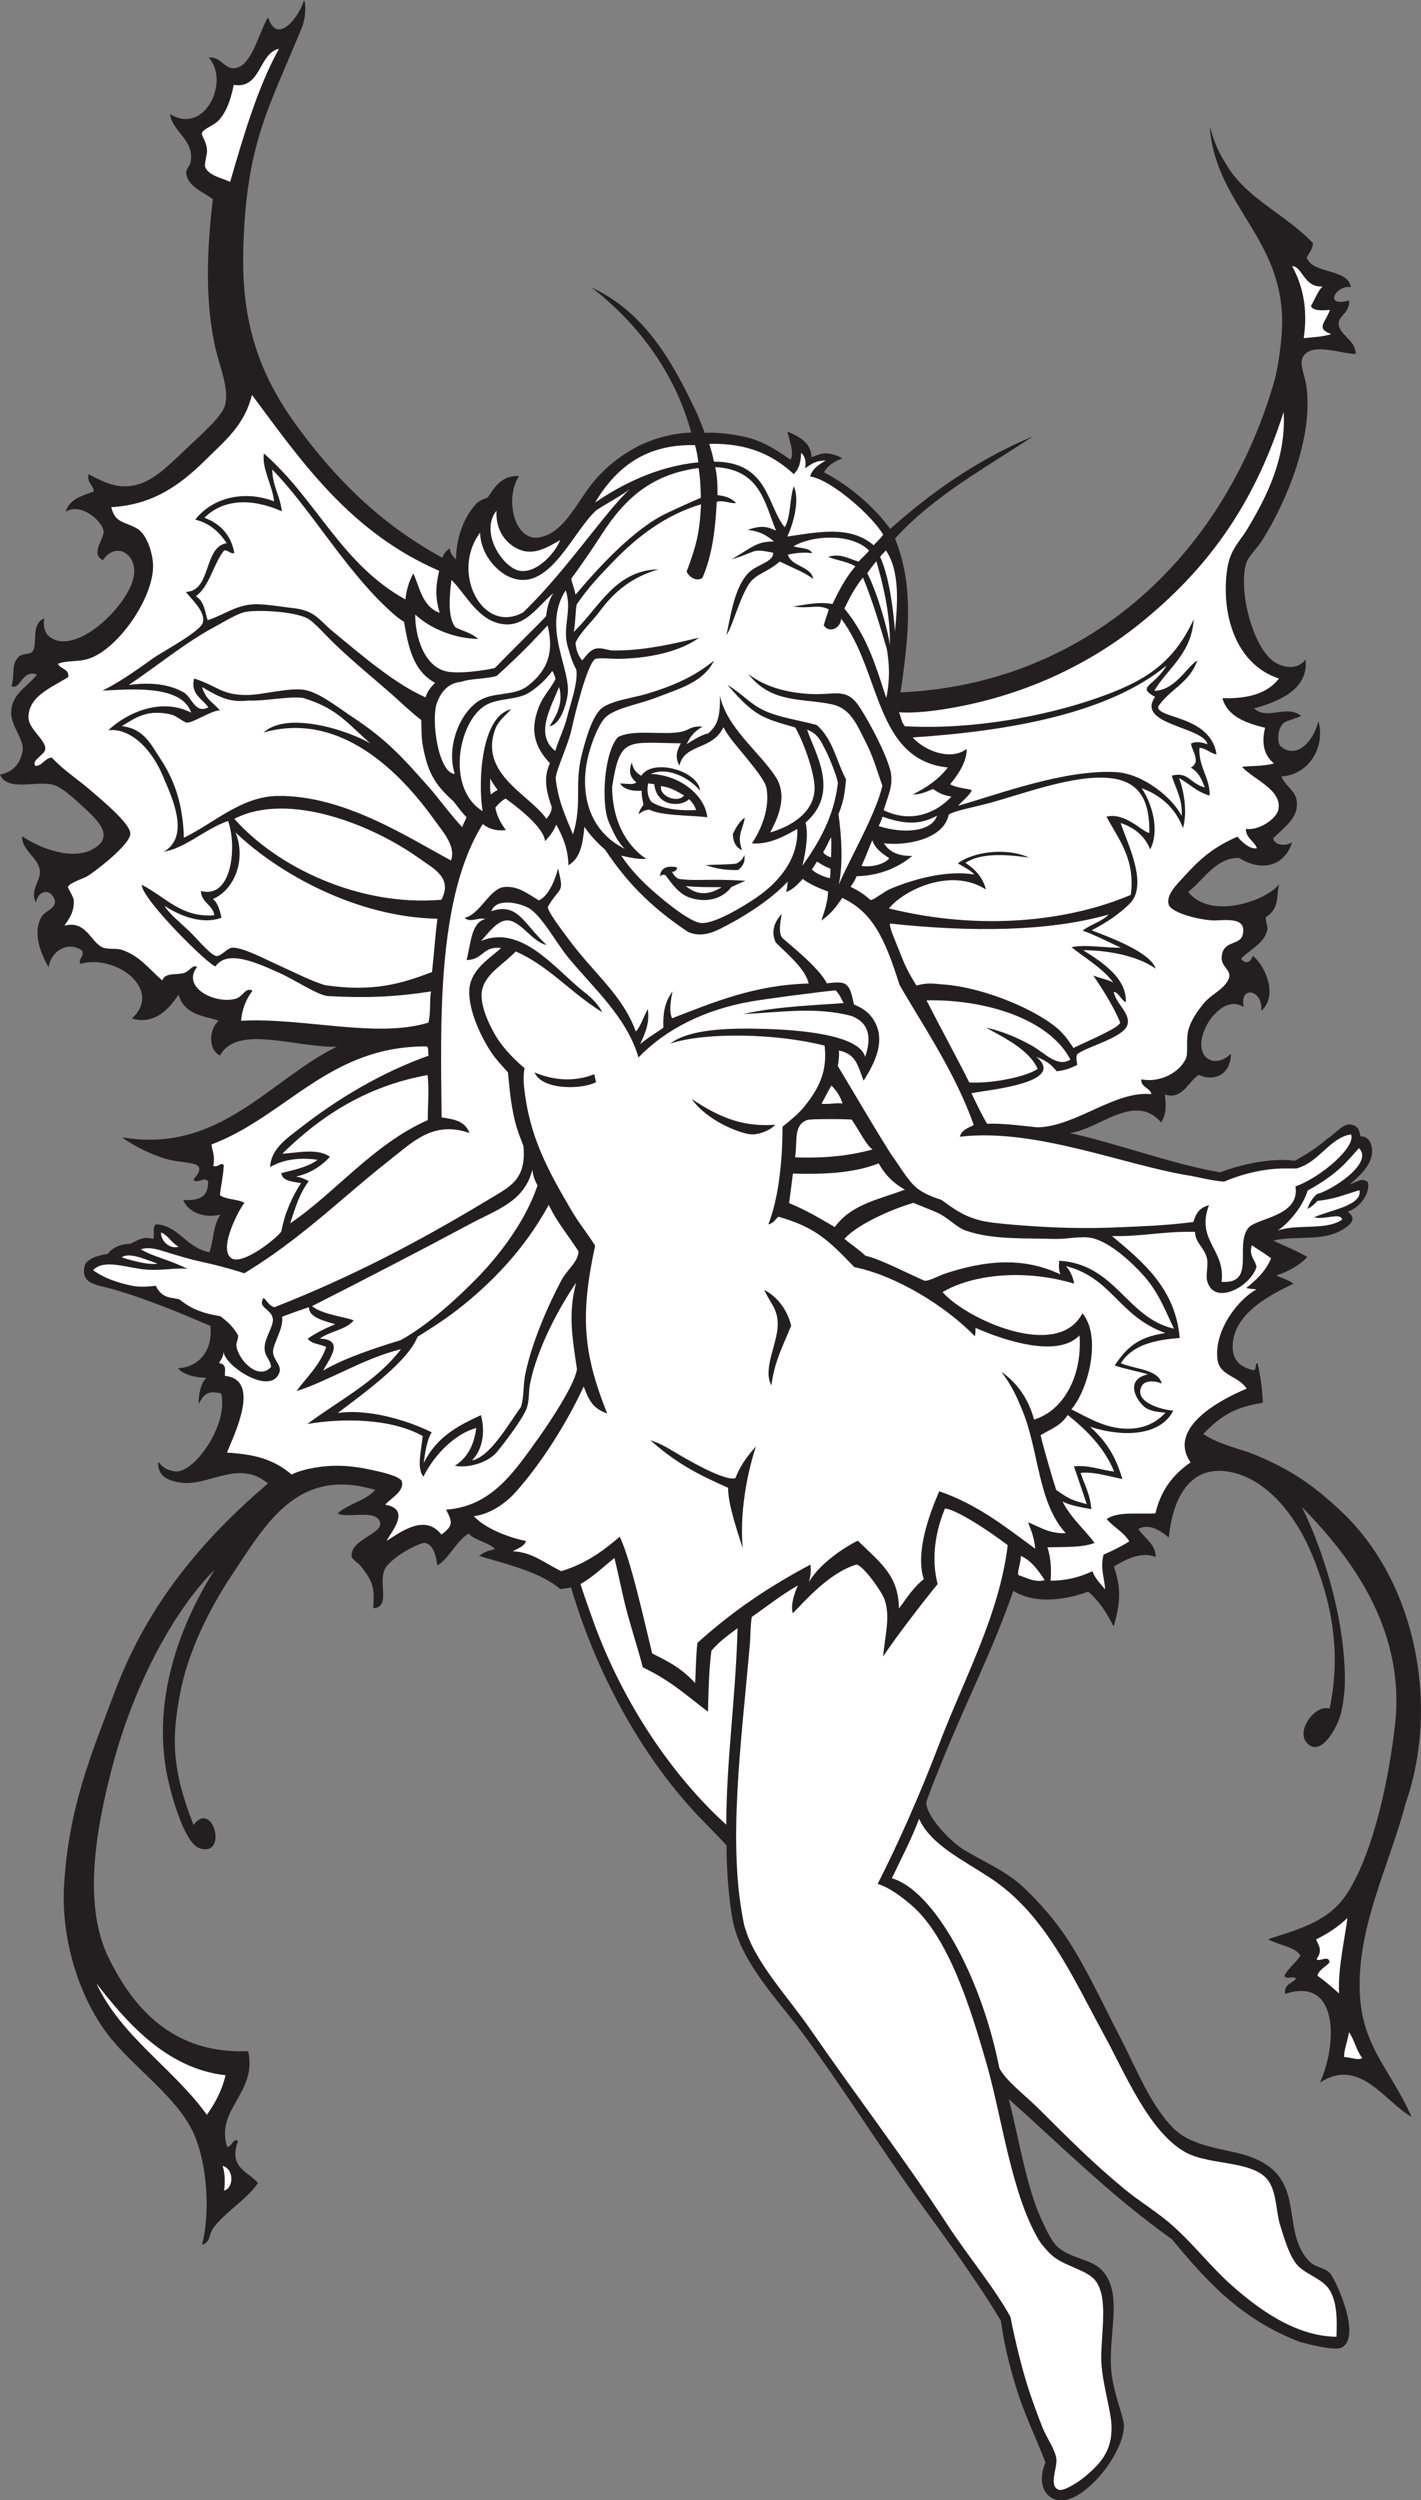
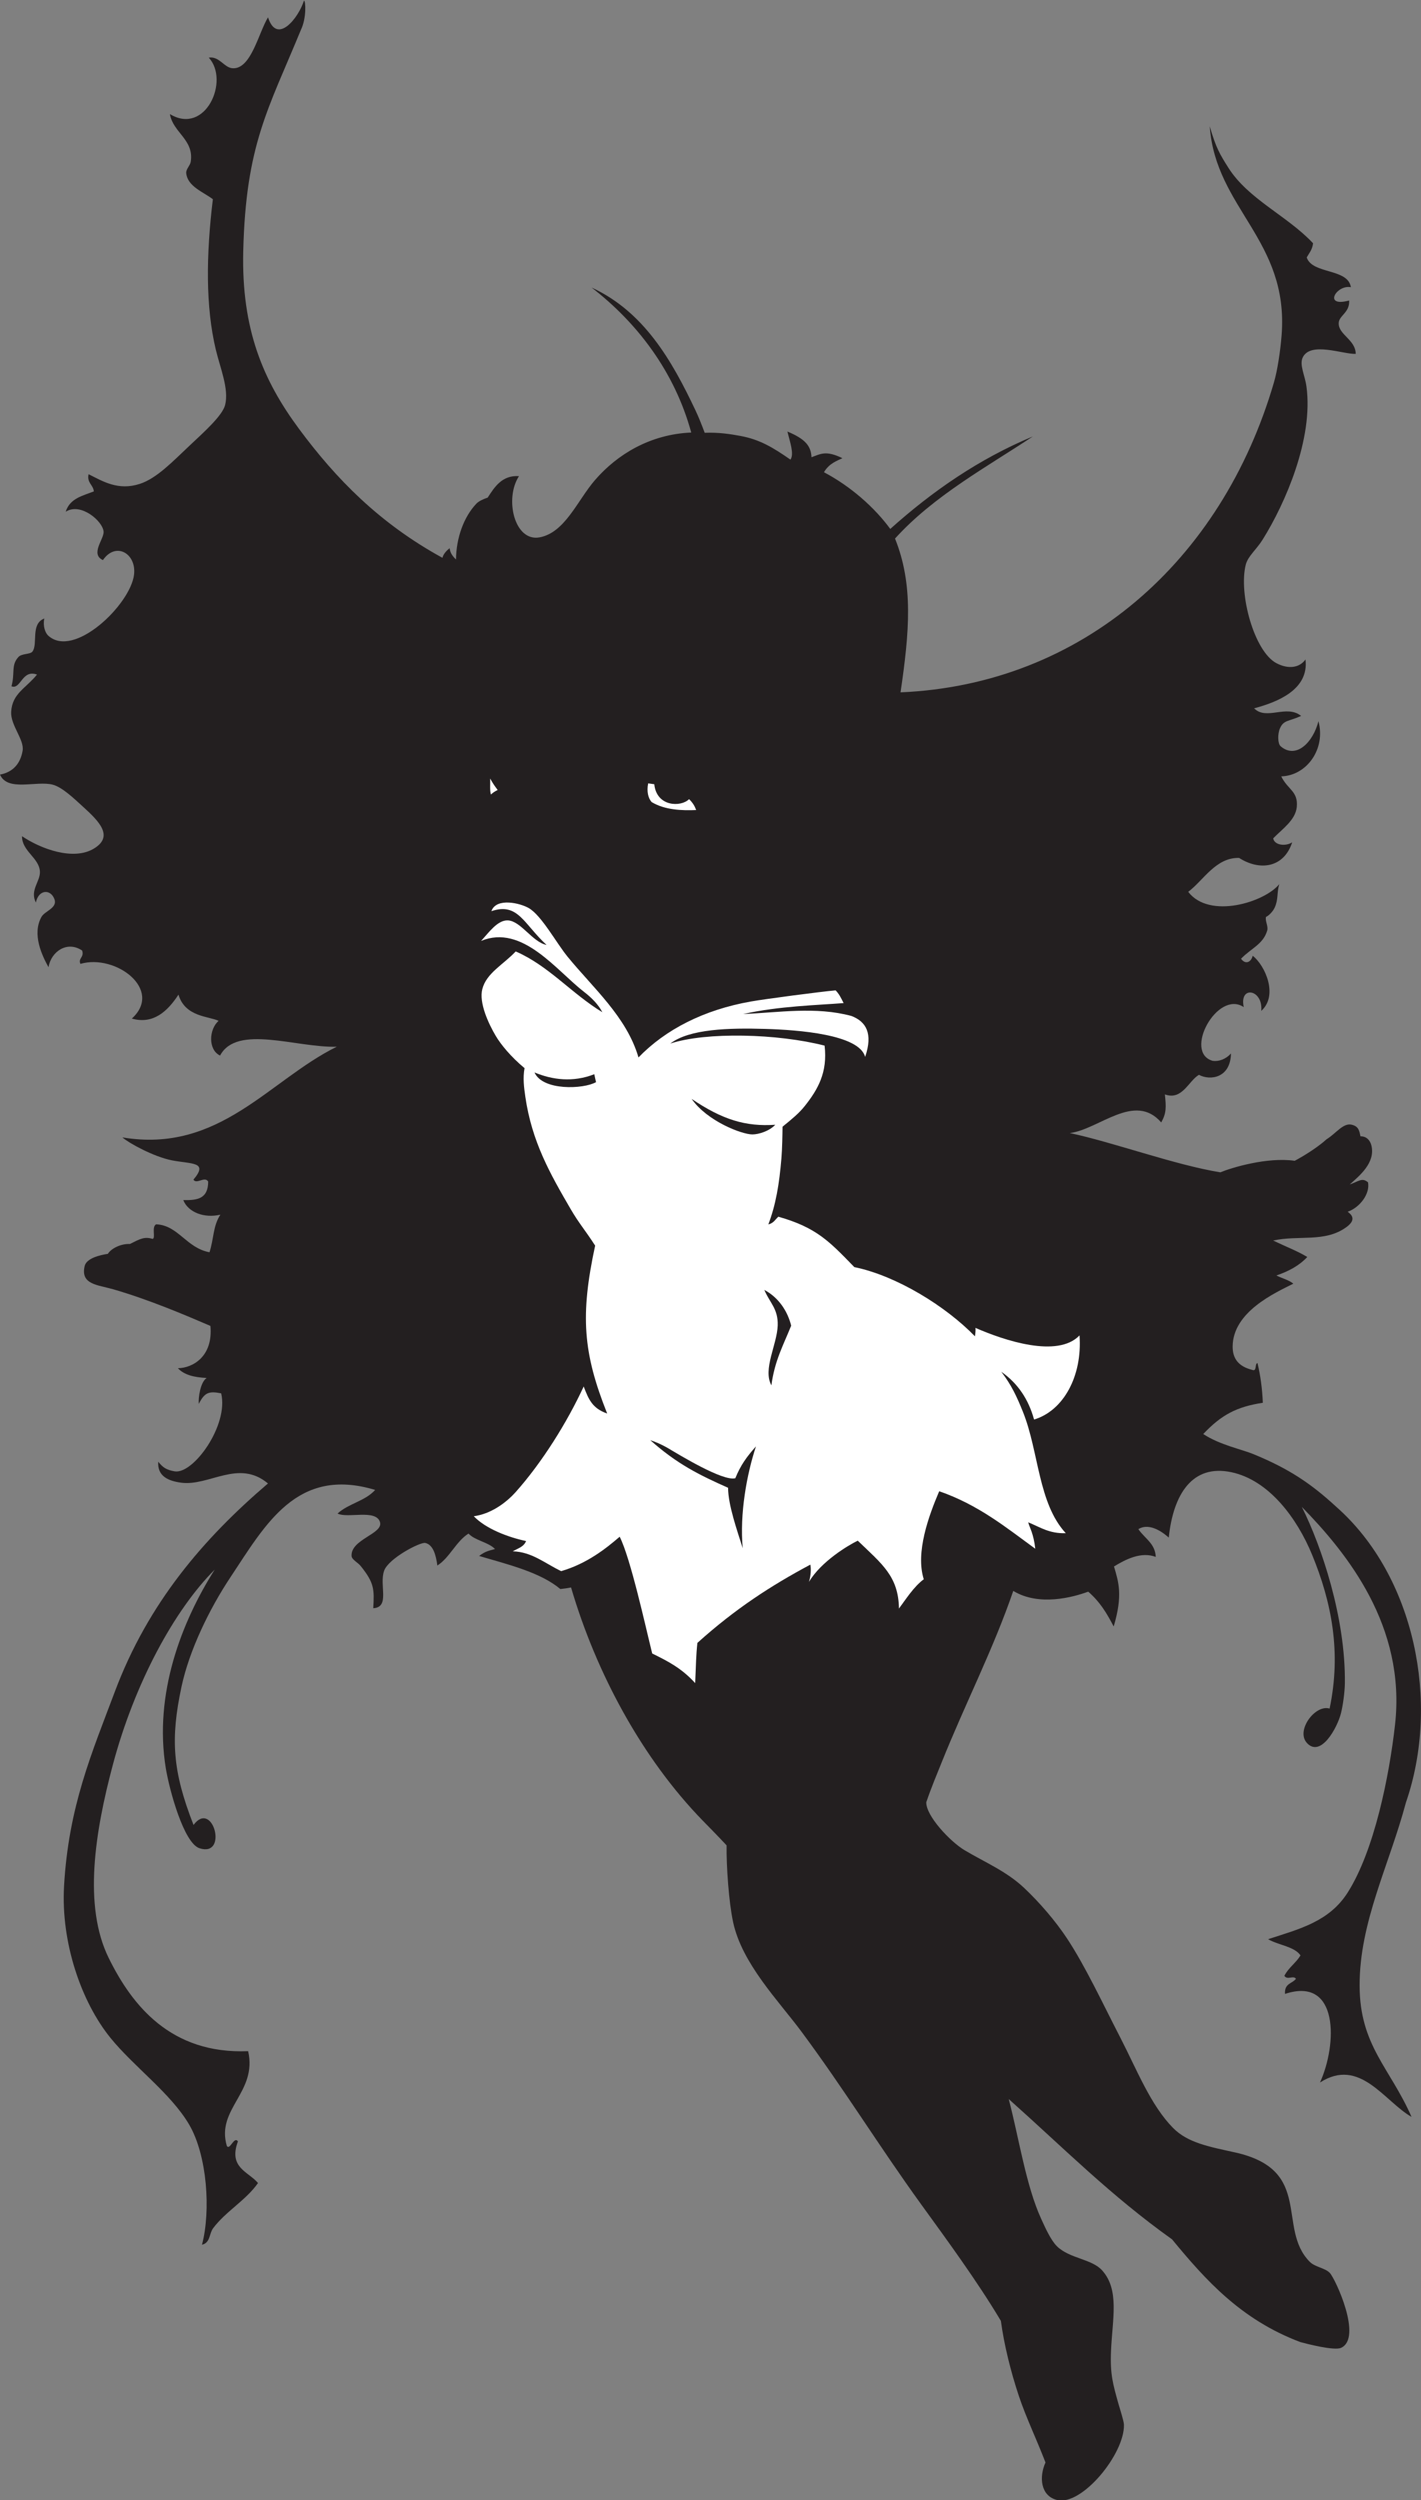
<svg xmlns="http://www.w3.org/2000/svg" viewBox="0 0 554.413 975.333" height="975.333" width="554.413" xml:space="preserve" id="svg2" version="1.1">
  <rect x="0" y="0" width="554.413" height="975.333" fill="#808080" stroke="none" />
  <defs id="defs6" />
  <g transform="matrix(1.333,0,0,-1.333,0,975.333)" id="g10">
    <g transform="scale(0.1)" id="g12">
      <path id="path14" style="fill:#231f20;fill-opacity:1;fill-rule:evenodd;stroke:none" d="m 889.707,7315.05 c 5.113,0.05 7.719,-51.34 -8.922,-85.52 -95.441,-232.24 -161.32,-335.75 -168.82,-647.89 -5.485,-228.28 58,-377.87 163.015,-519.69 108.149,-146.06 235.35,-276.57 419.93,-377.63 3.56,12.58 12.41,20.91 21.05,28.2 1.31,-6.77 1.99,-17.41 18.79,-33.2 0.45,62.93 22.68,124.71 59.65,163.54 6.9,7.26 20.24,13.39 33.04,17.66 19.27,29.37 41.33,66.37 91.61,62.76 -43,-65.51 -13.6,-192.67 60.15,-179.12 74.73,13.73 111.02,108.45 162.37,167.75 65.28,75.41 161.44,133.83 281.6,139.07 -48.78,178.8 -158.74,321.77 -291.78,424.43 152.92,-70.65 234.34,-211.71 304.52,-360.21 9.02,-19.08 16.9,-39.01 26.7,-64.96 41.57,1.59 75.05,-3.85 104.21,-9.17 56.95,-10.36 96.42,-34.43 146.75,-69.44 11.57,16.47 -1.66,51.98 -8.92,82.27 53.08,-22.14 68.98,-42.67 70.55,-75.31 27.48,10.04 42.1,20.69 90.58,-2.74 -14.8,-7.32 -38.9,-14.75 -54.1,-41.13 76.99,-40.49 147.4,-102.1 194.08,-165.93 123.38,110.66 259.47,204.82 417.31,270.74 -130.36,-86.82 -289.34,-172.78 -403.4,-298.9 54.06,-134.39 42.19,-273.05 16.13,-450.1 530.06,22.85 940.16,382.68 1093.05,907.57 9.8,33.69 18.47,88.92 22.3,137.64 21.8,278.84 -193.32,370.44 -210.35,611.51 18.07,-63.05 30.08,-82.66 54.49,-121.28 58.48,-92.58 172.85,-140.82 247.95,-221.11 -2.17,-19.07 -11.56,-28.75 -18.57,-41.5 16.35,-49.6 120.94,-31.28 129.22,-87.08 -42.29,8.25 -82.62,-60.14 -5.06,-38.88 2.19,-35.81 -29.98,-43.83 -30.59,-66.29 -0.9,-33.96 49.69,-48.54 49.81,-89.92 -37.35,-1.56 -132.35,36.91 -155.1,-10.58 -10.31,-21.52 6.39,-51.63 10.92,-84.87 20.9,-152.83 -62.41,-343.34 -128.64,-448.83 -18.18,-28.95 -42.79,-48.07 -48.98,-72.69 -21.56,-85.72 25,-254.38 89.86,-288.38 35.08,-18.38 67.64,-13.48 84.89,10.92 10.78,-87.99 -81.78,-124.85 -150.36,-142.96 36.49,-36.55 94.3,12.43 137.64,-22.28 -36.46,-16.54 -50.88,-11.49 -61.76,-35.89 -7.38,-16.54 -7.03,-45.3 1.9,-52.96 45.19,-38.71 95.1,11.72 110.56,73.46 22.04,-81.21 -34.18,-159.33 -108.84,-161.52 18.67,-38.88 49.74,-43.07 45.47,-89.36 -3.58,-38.93 -43.7,-65.54 -69.05,-92.04 3.4,-20.14 36.04,-24.19 55.57,-11.62 -24.69,-75.48 -95.59,-83.88 -155.25,-45.69 -68.17,2.02 -104.34,-65.64 -149.07,-99.2 62.31,-81.2 224.36,-29.94 266.45,22.45 -7.46,-25.25 -2.15,-43.75 -13.3,-68.54 -4.4,-9.73 -15,-22.16 -25.53,-27.43 -3.03,-11.84 7.36,-27.36 3.57,-40 -12.07,-40.37 -47.55,-51.97 -76.58,-82.27 13.54,-18.86 30.12,-9.1 34.08,8.75 36.16,-27.83 75.84,-115.82 25.14,-161.39 5.74,63.78 -65.29,75.24 -51.27,11.06 -77.09,51.51 -177.87,-133.19 -90.72,-157.28 17.97,-2.42 38.55,4.95 53.3,21.6 -1.21,-71.8 -60.7,-80.27 -93.75,-62.47 -30.45,-17.82 -49.04,-75.91 -99.69,-57.31 3.87,-37.05 4.79,-54.41 -10.66,-82.06 -77.89,89.71 -182.29,-20.65 -267.58,-31.09 126.48,-26.69 307.3,-93.33 440.61,-114.93 31.42,13.11 136.79,45.46 217.65,33.75 35.04,18.66 72.31,43.79 93.26,63.06 27.23,16.48 48.13,48.21 72.99,42.67 21.8,-4.86 22.74,-18.93 26.29,-34.17 17.97,0.48 28.26,-12.33 31.74,-26.08 13.07,-51.53 -35.86,-90.16 -63.22,-114.76 25.7,8.78 36.01,21.29 53.51,6.22 6.31,-33.71 -23.79,-73.46 -59.61,-86.12 20.04,-14.06 18.89,-28.79 -4.67,-45.66 -62.69,-44.94 -138.57,-22.01 -213.37,-38.54 40.84,-19.58 69.64,-29.97 99.92,-48.13 -24.14,-25.89 -55.57,-42.28 -90.49,-54.12 17.23,-8.83 36.83,-13.1 49.57,-24.02 -53.63,-26.94 -176.45,-82.05 -177.56,-183.33 -0.37,-35.06 16.23,-58.63 56.91,-68.89 15.14,-6.17 6.82,18.07 15.79,19.91 8.57,-36.13 14,-74.71 15.62,-116.23 -77.03,-11.79 -121.41,-35.48 -174.41,-91.51 49.06,-32.09 111.03,-44.18 146.11,-58.53 104.88,-42.92 169.53,-86.53 243.42,-154.63 229.16,-202.1 304.94,-572.17 203.69,-865.37 -48.87,-183.54 -135.92,-349.08 -135.55,-535.77 0.35,-175.56 89.1,-240.68 152.05,-384.31 -79.72,45.44 -151.19,175.66 -267.98,100.72 50.64,111.26 56.09,311.75 -102.45,259.28 -2.09,31.33 21.14,29.79 32.09,44.14 -7.09,11.37 -25.19,-4.76 -33.98,8.81 12.44,24.24 33.57,37.16 47.3,59.74 -17.89,26.38 -65.39,29.97 -94.86,47.47 91.27,29.75 178.69,51.1 232.99,136.6 78.16,123.03 121.78,341.4 138.57,491.46 32.27,288.13 -140.66,501.9 -272.89,637.19 57.7,-115 128.58,-325.03 126.02,-517.08 -0.35,-25.58 -5.94,-65.24 -11.25,-86.38 -10.96,-43.72 -59.16,-130.56 -99.3,-88.11 -34.51,36.51 23.93,114.27 65.86,101.24 34.79,165.09 5.8,311.69 -51.23,450.26 -43.38,105.38 -125.21,218.11 -236.5,241.57 -114.32,24.12 -169.93,-64.9 -183.01,-191.41 -9.98,8.82 -53.07,46.59 -89.02,24.75 17.75,-26.5 49.66,-42.09 50.91,-81.28 -42.22,15.99 -87.11,-6.47 -122.22,-28.02 13.51,-45.54 26.29,-84.08 -0.86,-175.58 -20.69,39.19 -39.18,71.02 -74.59,101.94 -44.51,-16.51 -144.28,-43.62 -219.32,2.16 -59.57,-173.3 -140.33,-328.8 -210.49,-504.06 -11.09,-27.68 -28.24,-68.15 -44.14,-114.3 -1.37,-39.61 69.81,-115.3 112.01,-140.48 60.04,-35.81 122.46,-61.44 174.5,-110.53 45.21,-42.65 91.73,-96.69 125.68,-148.11 53.36,-80.84 104.22,-190.04 155.59,-289.61 48.55,-94.14 88.76,-197.98 154.45,-264.57 43.26,-43.88 105.51,-54.92 183.87,-72.23 227.63,-51.783 119.04,-221.009 216.13,-319.447 15.6,-15.82 44.71,-17.968 58.71,-32.519 16.33,-16.981 96.93,-190.633 32.95,-219.5 -19.53,-8.801 -97.89,11.094 -119.3,16.972 -173.57,65.547 -277.07,181.473 -375.25,300.625 -180.8,128.914 -314.98,265.279 -478.03,410.599 29.98,-114.41 50.43,-253.298 94.96,-350.544 11.13,-24.312 28.22,-62.937 46.6,-80.73 36.88,-35.711 101.14,-36.453 131.47,-69.793 51.74,-56.899 30.51,-141.262 26.38,-236.211 -3.02,-69.438 6.1,-98.321 21.65,-154.36 3.59,-12.886 15.85,-50.007 16.17,-61.375 2.36,-85.5 -122.99,-238.125 -195.57,-220.527 -49.14,11.914 -53.01,68.164 -34.02,109.836 -28.26,73.23 -56.74,131.16 -77.93,194.59 -24.16,72.398 -43.52,151.387 -52.66,219.859 -68.51,115.219 -161.13,241.313 -232.5,339.887 -122.95,169.808 -226.27,338.428 -351.33,506.858 -67.18,90.47 -173.82,198.71 -199.92,320.26 -12.69,59.21 -19.9,164.13 -19.06,224.71 -30.57,32.69 -46.08,48.09 -69.68,72.3 -176.87,181.5 -312.05,431.67 -385.57,682.61 -13.13,-2.77 -18.02,-3.09 -31.36,-4.72 -58.06,48.6 -150.01,71.09 -237.75,96.81 18.95,14.4 29.6,15.39 46.55,20.29 -19.22,20.19 -58.74,24.74 -77.57,45.23 -36.68,-23.03 -54.74,-70.25 -91.22,-93.55 -3.89,28.95 -11.48,60.78 -35.32,66.08 -14.74,3.29 -107.19,-44.92 -120.33,-80.97 -15.43,-42.29 18.28,-106.95 -31.89,-110.05 3.08,55.48 3.14,73.72 -36.66,123.35 -8.91,11.11 -26.32,18.66 -26.86,29.84 -2.37,49.03 93.71,64.47 83.14,99 -11.83,38.66 -95.12,9.77 -124.126,24.92 31.826,29.34 80.876,36.32 110.016,69.15 -229.219,69 -320.711,-100.69 -424.277,-256.67 -60.809,-91.57 -119.688,-212.24 -142.583,-319.64 -32.468,-152.28 -26.546,-246.33 35.27,-404.27 56.559,75.95 102.656,-95.64 17.488,-68.15 -46.05,14.86 -88.3,170.99 -98.644,234.13 -35.676,217.71 46.242,428.56 143.211,581.39 -117.926,-117.87 -234.45,-331.67 -298.344,-571.7 -52.07,-195.61 -87.113,-412.42 -11.984,-565.01 68.277,-138.67 181.691,-281.88 408.136,-272.69 27.52,-120.93 -94.511,-168.51 -62.418,-277.36 9.02,-14.13 21.133,29.66 32.477,13.34 -28.352,-77.531 30.316,-88.078 58.82,-121.84 C 719.977,877.227 660.715,844.855 623.852,795.574 611.824,779.504 616,752.98 591.199,747.117 617.34,846.094 606.66,1008.36 553.512,1099 c -53.782,91.68 -161.828,169.08 -230.504,253.96 -84.918,104.99 -144.942,278.09 -135.551,443.66 13.234,233.42 81.438,389.97 148.68,569.2 97.301,259.34 259.332,447.98 448.172,609.32 -85.996,72.24 -172.512,-8.88 -254.442,2.33 -35.664,4.89 -69.941,18.06 -66.679,61.38 13.917,-17.74 24.48,-24.05 47.746,-28.17 54.718,-9.67 159.015,135.08 136.379,228.23 -35.223,7.04 -48.372,3.22 -65.516,-31.02 -1.676,18.8 4.547,63.51 23.066,76.06 -38.785,1.73 -66.863,9.83 -84.136,28.5 43.785,0.68 103.343,34.59 95.156,123.79 -71.738,30.9 -180.055,77.12 -284.707,107.3 -45.086,13 -96.164,13.55 -83.403,67.94 5.278,22.47 43.461,32.09 67.915,35.7 9.261,15.23 37.265,30.02 64.523,28.86 31.055,15.55 42.254,22 66.762,14.94 9.132,3.16 -4.024,34.9 9.937,42.63 64.75,-2.57 88.117,-69.04 156.258,-81.8 12.816,39.37 10.02,76.98 31.875,110.05 -46.852,-11.2 -94.398,6.65 -108.637,42.67 41.532,-0.95 72.774,3.91 72.926,54.2 -10.078,16.84 -33.879,-9.27 -43.184,5.62 44.961,53.08 -5.136,45.16 -62.929,56.49 -54.274,10.64 -127.809,51.56 -144.989,67.16 284.286,-47.61 429.442,167.77 627.438,265.38 -117.746,-3.56 -292.211,66.56 -341.551,-25.86 -35.418,16.71 -32.812,76.62 -4.355,101.59 -27.434,13.68 -97.805,10.59 -117.395,76.75 -31.867,-48.9 -73.887,-87.88 -136.484,-70.09 92.765,84.35 -47,189.99 -150.469,160.11 -7.664,16.48 11.777,18.85 5.055,38.88 -42.692,29.4 -90.574,-1.54 -98.559,-48.68 -17.851,32.63 -49.433,95.96 -20.34,147.59 9.676,17.15 47.844,25.67 37.535,52.21 -11.57,29.78 -46.429,27.59 -54.078,-10.53 -18.461,35.86 13.239,61.72 11.793,90.7 -1.996,40.11 -52.816,59.5 -52.425,103.44 55.441,-37.45 150.629,-72.45 210.512,-36.15 58.949,35.73 15.348,79.62 -32.347,122.79 -23.438,21.21 -59.809,56.86 -88.278,64.18 C 106,5032.71 22.336,4998.98 0,5049.79 c 40.305,7.59 60.227,34.7 66.176,69.82 5.519,32.54 -35.793,74.35 -33.465,114.15 3.125,53.58 42.777,68.33 75.629,108.75 -44.27,16.36 -47.321,-45.23 -74.723,-34.2 10.77,39.58 -1.816,60.61 19.867,85.25 9.973,11.32 35.094,7.48 41.684,16.54 16.309,22.45 -6.301,81.05 34.516,96.53 -4.629,-21.59 2.644,-41.92 11.093,-49.75 75.067,-69.66 241.161,90.5 251.551,178.1 7.367,62.11 -53.515,97.31 -91.09,42.59 -38.011,17.56 3.629,61.87 2.039,83.19 -2.297,30.69 -66.832,86.47 -110.996,58.35 12.387,39.44 49.66,46.55 82.41,59.56 -1.804,19.34 -21.054,25.25 -15.421,50.31 41.371,-20.66 86.468,-49.05 150.043,-28.29 49.527,16.17 95.742,65.01 146.417,112.72 39.762,37.45 95.493,86.84 103.235,118.34 11.562,47.05 -14.449,107.88 -27.293,161.66 -30.164,126.28 -28.434,277.13 -8.621,440.32 -27.481,21.01 -74.098,37.28 -77.953,76.03 -1.227,12.24 11.289,21.94 13.129,33.42 10.425,65 -51.914,85.37 -60.891,139.69 104.488,-63.19 175.461,98.54 113.723,165.28 31.441,4.82 44.843,-30.14 70.617,-31.14 53.492,-2.07 74.676,102.63 102.844,149.13 26.07,-82.16 89.441,-1.71 105.187,48.91 v 0" />
-       <path id="path16" style="fill:#ffffff;fill-opacity:1;fill-rule:evenodd;stroke:none" d="m 1934.89,5016.23 c 29.4,-3.79 49.63,-17.57 67.21,-27.36 -17.6,-23.72 -73.28,-2.88 -67.21,27.36 v 0" />
      <path id="path18" style="fill:#ffffff;fill-opacity:1;fill-rule:evenodd;stroke:none" d="m 1897.18,5024.16 c 4.32,-0.57 13.54,-2.02 17.86,-2.58 6.74,-66.47 78.32,-67.36 101.78,-43.64 10.62,-10.34 16.2,-19.42 20.78,-31.87 -41.39,-1.77 -91.47,0.02 -129.89,23.08 -10.39,10.48 -15.49,31.76 -10.53,55.01 v 0" />
      <path id="path20" style="fill:#ffffff;fill-opacity:1;fill-rule:evenodd;stroke:none" d="m 1434.7,5038.27 c 8.74,-15.85 12.49,-20.76 21.98,-33.61 -7.54,-3.34 -12.93,-6.99 -19.81,-13.14 -3.71,11.39 -1.53,32.98 -2.17,46.75 v 0" />
-       <path id="path22" style="fill:#ffffff;fill-opacity:1;fill-rule:evenodd;stroke:none" d="m 2111.93,4720.12 c -39.95,-24.78 -73.08,-22.66 -104.55,3.46 40.14,-4.01 61,-2.78 104.55,-3.46 v 0" />
+       <path id="path22" style="fill:#ffffff;fill-opacity:1;fill-rule:evenodd;stroke:none" d="m 2111.93,4720.12 v 0" />
      <path id="path24" style="fill:#ffffff;fill-opacity:1;fill-rule:evenodd;stroke:none" d="m 1868.78,4221.99 c 78.66,81.39 190.38,139.23 328.74,163.69 43.3,7.65 201.44,28.39 248.22,32.66 10.37,-10.66 14.79,-20.18 23.48,-37.26 -76.31,-6.12 -189.14,-8.65 -294.04,-32.04 102.96,4.15 211.73,22.64 316.6,-5.56 42.95,-16.33 64.06,-50.91 40.41,-119.91 -17.17,65.72 -195.12,79.06 -292.4,81.94 -105.65,3.13 -221.77,0.2 -277.89,-42.92 104.63,34.59 314.25,29.26 451.6,-6.02 9.29,-78.55 -19.89,-128.77 -58.15,-176.91 -16.4,-20.63 -35.62,-36.52 -64.94,-60.37 -0.29,-23.37 -0.84,-63.09 -3.34,-93.25 -6.19,-74.58 -16.31,-135.2 -38.24,-192.67 15.1,3.21 21.07,15.13 29.3,22.54 112.61,-31.99 149.94,-73.09 222.38,-147.5 123.2,-25.27 267.3,-114.09 353.1,-202.63 1.51,9.94 2.17,18.76 1.47,24.75 83.49,-36.57 240.27,-89.34 304.59,-22.03 8.55,-118.19 -46.47,-220.3 -133.05,-246.23 -16.15,58.82 -47.4,106.02 -95.99,139.86 29.51,-38.48 45.33,-72.25 63.69,-118.09 46.4,-115.81 44.06,-266.74 125.19,-354.47 -49.39,-1.31 -74.74,17.67 -110.04,31.88 4.12,-16.2 15.71,-32.05 20.69,-77.35 -85.63,62.35 -166.29,128.49 -281.18,168.32 -30.58,-71.74 -69.94,-178.81 -45.21,-257.64 -29.71,-22.16 -52.48,-58.75 -72.64,-85.72 -1.29,94.89 -50.37,130.95 -120.56,198.69 -27.33,-13.28 -106.86,-60.37 -142.86,-120.68 5.94,18.82 6.43,38.85 4.11,50.56 -115.2,-61.61 -219.26,-128.81 -330.57,-229 -4.11,-37.49 -4.16,-65.26 -6.52,-117.74 -41.22,45.2 -82.18,65 -125.76,86.63 -18.83,75.36 -63.18,278.7 -95.22,341.79 -38.49,-33.26 -95.32,-78.8 -171.22,-100.72 -47.58,22.68 -85.6,56.47 -141.79,57.96 14.2,8.49 31.99,12.32 39.05,30.06 -52.82,11.22 -117.98,35.95 -153.07,72.62 47.78,6.41 92.19,36.54 123.53,71.78 74.64,83.88 148.41,200.16 198.17,308.01 14.29,-37.7 25.18,-64.04 68.75,-79.2 -71.03,178.02 -79.13,287.86 -35.22,491.45 -29.4,45.65 -47.04,64.57 -71.48,106.56 -60.6,104.12 -113.83,197.68 -132.88,329.12 -3.82,26.35 -7.71,54.87 -2.28,83.74 -39.48,32.59 -69.39,69.11 -84.35,94.42 -21.46,36.32 -49.5,96.94 -39.3,136.87 12.02,47.1 61.25,71.44 97.78,110.26 96.04,-41.56 163.25,-123.06 253.57,-177.9 -11.53,22.38 -31.15,42.3 -53.73,59.68 -80.51,61.98 -180.53,199.09 -301.24,148.98 22.22,23.95 48,61.23 78.09,60.12 38.36,-1.43 71.95,-63.42 113.63,-71.87 -66.79,61.29 -83.54,125.36 -161.56,98.81 14.51,40.9 85.03,23.41 109.69,8.94 37.44,-21.95 80.06,-101.36 113.29,-142.1 74.46,-91.3 173.06,-176.15 207.6,-294.91 z m -304.37,-43.86 c 23.73,-54.06 143.02,-49.3 180.14,-28.44 -0.92,4.06 -4.5,19.11 -5.12,23.24 -62.63,-24.61 -122.97,-16.46 -175.02,5.2 z m 637.74,-181.45 c 19.04,0.08 49.82,9.9 67.03,28.31 -86.29,-6.05 -154.94,14.77 -244.88,75.76 45.79,-65.66 147.56,-104.17 177.85,-104.07 z m 74.12,-558.97 c -1.72,-56.25 -44.38,-127.89 -18.44,-175.46 9.24,72.15 35.76,119.31 57.87,174.74 -10.47,42.47 -36.74,82.49 -78.61,104.65 16.17,-38.31 40.66,-55.05 39.18,-103.93 z m -124.04,-447.22 c -36.06,-9.98 -165.71,69.48 -195.12,86.87 -20.45,12.07 -38.39,19.55 -53.91,24.59 78.76,-70.06 143.66,-102.02 227.82,-139.44 0.11,-50.89 27.28,-127.08 42.89,-176.87 -9.2,100.59 11.52,215.67 38.75,298.01 -27.87,-31.09 -45.45,-56.14 -60.43,-93.16 v 0" />
-       <path id="path26" style="fill:#ffffff;fill-opacity:1;fill-rule:evenodd;stroke:none" d="m 2742.58,4929.68 c -15.51,-47.45 -98.11,-54.05 -170.86,-30.48 6.44,12.14 8.73,19.63 11.48,27.49 61.74,-22.05 109.24,-25.24 159.38,2.99 z m -1126.42,423.18 c 3.6,-2.42 9.4,-19.24 9.68,-24.21 -20.9,-37.25 -37.09,-49.43 -50.2,-84.71 -24.68,-66.45 -10,-114.29 33.82,-160.84 -12.83,-29.96 -18.73,-61.47 5.29,-127.51 0.79,-11.59 -5.51,-23.09 -15.32,-35.37 -47.52,69.82 -197.13,130.71 -150.51,261.13 9.28,25.97 30.55,41.51 47.29,59.74 -86.99,-19.7 -97.89,-207.52 -83.79,-298.18 -107.24,66.32 -71.19,260.34 7.17,308.84 37.07,22.94 92.73,15.3 128.4,37.46 25.83,16.07 52.37,40.88 68.17,63.65 z m -13.39,133.5 c 19.68,-80.37 -1.07,-132.55 -58.14,-176.91 -39.79,-30.93 -98.42,-16.47 -141.74,-43.05 -57.2,-35.09 -97.4,-135.38 -71.85,-214.65 -47.26,1.75 -70.73,157.31 -51.9,208.78 7.61,20.83 26.19,57.38 71.62,60.96 25.77,9.78 77.42,8.37 103.25,17.31 82.08,74.79 101.42,97.39 148.76,147.56 z m -281.33,133.21 c 44.92,-45.09 79.46,-122.54 154.4,-129.87 63.07,-6.19 100.25,54.64 143.61,91.12 -14.1,-22.81 -18.06,-43.46 -21.1,-67.4 -24.94,-26.82 -107.49,-107.48 -150.16,-151.89 -65.01,-13.56 -112.4,-13.86 -133.21,-11.24 -74.06,9.33 -100.43,106.35 -99.62,167.94 42.86,-40.82 116.48,-70.8 184.64,-71.37 -23.42,19.28 -43.32,21.83 -67.21,34.17 -22.56,29.82 -17.89,87.97 -11.35,138.54 z m 522.1,265.9 c -72.43,-66.85 -189.48,-243.58 -312.7,-361.21 -119.83,-65.3 -212.53,118.44 -125.52,233.73 0.31,-44.42 26.83,-94.36 73.96,-123.81 122.74,-68.55 191.77,121.52 266.18,189.38 33.65,22.05 74.15,42.76 98.08,61.91 z m -390.36,-63.43 c -2.94,-56.22 26.14,-97.2 68.58,-114.33 42.54,-17.16 84.04,9.08 117.91,28.59 -15.03,-38.17 -67.59,-97.16 -117.13,-90.18 -50.46,7.13 -119.8,113.47 -69.36,175.92 z m 580.95,192 c 5.26,-17.32 7.73,-33.89 9.95,-50.32 -120.74,-11.46 -225.9,-65.5 -302.3,-117.72 61.77,103.2 148.5,171.48 292.35,168.04 z m -349.64,-437.8 c -3.78,21.54 -9.86,31.08 -12.42,46.94 25.88,35.16 60.35,84.77 88.15,128.19 70.85,110.67 150.37,177.76 284.58,195.77 5.02,-32.95 5.89,-55.21 6.42,-87.21 -41.34,-17.48 -66.74,-30.02 -93.49,-42.02 -100.8,-45.14 -209.68,-166.31 -273.24,-241.67 z m 660.37,415.33 c 10.78,-9.83 15.73,-24.15 11.66,-45.44 18.77,13.45 33.81,23.39 60.06,22.93 -18.18,-11.69 -37.73,-21.65 -45.6,-46.76 61.58,-8.49 184.82,-117.63 214.04,-170.8 -8.5,-11.1 -15.92,-17.48 -28.01,-30.45 -69.08,59.12 -162.95,38.35 -252.81,25.46 17.71,36.19 37.6,108.44 19.1,146.85 -12.54,-35.9 -8.59,-90.65 -26.52,-119.52 -51.51,61.06 -46.72,192.68 -207.19,191.84 -3.77,20.16 -7.25,31.05 -13.64,52.08 116.06,2.81 189.09,-34.89 247.6,-88.68 18.66,20.1 20.06,39.66 21.31,62.49 z m 247.99,-285.63 c 41.39,-60.31 34.47,-154.54 26.54,-237.59 -4.02,62.18 -17.18,161.95 -43.28,218.75 5.35,7.91 11,11.3 16.74,18.84 z m -27.91,-31.62 c 20.74,-70.84 41.31,-157.58 39.55,-245.74 -5.78,48.37 -39.16,159.33 -66.05,210.51 10.02,15.15 17.38,23.27 26.5,35.23 z m -39.16,-47.61 c 27.15,-65.42 46.82,-131.89 70.14,-210.22 6.85,-43.13 9.69,-85.22 -1.8,-142.5 -29.8,89.11 -53.4,177.58 -122.62,261.75 23.19,48.27 35.75,66.99 54.28,90.97 z m -432.34,322.89 c 131.44,-6.34 144.33,-103.95 177.89,-185.64 -25.29,11.42 -41.92,16.32 -83.19,2.03 41.82,-4.74 59.15,-19.67 77.49,-33.78 -48.34,-0.63 -57.04,-11.6 -123.83,-52.42 77.56,23.3 54.7,32.71 121.11,19.39 1.88,-27.84 -49.63,-34.3 -73.77,-60.68 -39.76,-43.43 -49.63,-119.37 -63.03,-180.67 19.59,29.02 38.75,110.27 67.72,151.9 19.53,28.06 50.96,30.98 88.36,63.56 43.28,-20.99 72.22,-31.32 98.1,-50.87 -6.36,37.85 -64.25,36.03 -74.2,71.14 21.06,4.64 49.55,8.07 70.79,3.97 -5.55,16.45 -35.32,14.27 -54.46,20.26 52.56,31.98 168.91,40.31 221.17,-12.25 -8.08,-11.37 -19.06,-19 -30.21,-32.44 -25.63,6.53 -52.19,25.86 -89.55,13.94 25.43,-10.23 58.85,-14.29 79.82,-27.95 -26.72,-29.96 -47.63,-69.4 -66.99,-109.87 -45.76,7.27 -78.09,-2.93 -115.1,-7 46.78,-8.62 73.28,7.8 104.2,-9.16 -3.87,-13.48 -7.69,-21.85 -14.8,-46.38 16.62,-25.18 50.66,-7.56 50.88,19.73 117.91,-155.62 97.87,-412.78 312.24,-435.89 -27.15,-35.41 -63.26,-59.19 -102.5,-78.91 20.55,0.02 32.44,4.68 59.2,16.03 13.36,-9.24 29.16,-19.05 54.22,-21.99 -41.48,-45.05 -114.73,-80.76 -198.46,-40.08 10.43,37.78 30.34,72.92 19.5,116.06 -12.29,48.8 -59.24,138.41 -89.32,184.66 -40.24,61.82 -72.33,34.52 -149.43,39.64 -69.05,4.57 -128.11,21.24 -176.92,58.14 69.02,-88.07 159.83,-69.59 247.52,-89.28 52.64,-12.7 70.92,-61.18 94.22,-106.26 24.73,-47.87 33.96,-85.09 50.55,-131.34 -19.48,-84.51 -95.94,-214.06 -127.64,-289.46 13.5,62.44 7.81,144.88 -0.9,206.07 15.41,39.33 17.4,54.9 22.29,101.85 -29.34,54.99 -36.96,115.35 -85.8,159.4 -53.23,14.2 -110.69,22.22 -152.68,41.82 -45.47,21.23 -60.82,46.22 -108.75,75.63 79.14,-91.89 101.7,-96.95 198.48,-124.8 27.54,-48.45 56.56,-136.24 56.62,-176.29 0.11,-76.55 -76.62,-115.63 -129.9,-130.89 26.13,48.84 50.48,109.78 15.54,163.33 -46.81,71.76 -143.04,143.58 -162.52,236.34 0.33,-66.52 -8.51,-86.53 -34.73,-109.95 -19.84,-3.27 -51.1,-23.95 -62.95,-31.32 10.28,20.31 19.22,35.24 46.46,51.31 -34.47,2.42 -38.35,-9.66 -59.24,-14.51 -52.4,-12.17 -141.55,8.35 -188.11,-16.11 -41.95,-45.82 -49.87,-198.22 -26.33,-250.02 11.85,-26.03 23.64,-56.21 46.55,-77.09 -98.97,48.47 -130.07,148.55 -111.57,252.44 7.28,40.91 29.89,104.44 51.96,129.41 25.91,29.29 95.44,39.59 148.31,59.76 74.9,28.58 140.64,46.23 172.35,109.35 -55.02,-44.14 -111.9,-71.66 -197.14,-97.34 -42.16,-12.71 -113.92,-20.74 -138,-47.94 -25.92,-29.3 -42.57,-92.77 -51.96,-129.39 -22.75,-88.78 2.01,-145.69 -26,-233.79 -19.8,48.61 -43.9,97.17 -50.59,165.23 5.06,33.44 36.44,95.3 46.71,142.71 8.83,40.75 46.65,196.82 70.72,206.02 22.25,2.9 44.95,-0.82 70.22,-0.35 85.98,1.6 177.46,21.13 232.07,62.05 -71.07,-17.28 -161.65,-38.57 -250.86,-37.64 -15,0.15 -33.03,8.21 -47.5,6.18 -24.24,-3.42 -35.41,-28.74 -44.09,-34.89 -12.52,15.26 -16.95,30.67 -19.31,50.35 9.41,26.5 53.17,68.52 68.23,89.32 47.61,65.62 99.76,104.18 174.59,126.62 -127.19,-3.08 -172.99,-111.88 -247.8,-182.99 6.01,33.42 4.42,59.59 8.46,79.9 34.45,51.13 71.02,88.36 106.01,124.82 71.94,74.97 156.31,138.47 257.98,168.49 -4.05,-86.5 -15.18,-124.69 -42.03,-196.57 2.01,-9.27 24.42,-32.62 45.83,-19.14 30.98,68.85 39.07,156.68 42.15,222.91 19.32,6.33 43.64,-7.05 56.72,-2.98 -15.45,13.8 -25.21,18.65 -54.37,22.78 0.17,29.92 -0.57,53.03 -6.7,81.78 z m 254.92,-1166.8 c 11.68,46.48 17.62,94.03 9.49,126.64 103.44,89.12 24.75,207.85 4.59,271.71 33.44,-11.96 42.23,-38.54 53.71,-59.69 10.78,-19.81 33.21,-76.68 36.39,-95.64 -11.31,-99.44 -56.64,-176.5 -104.18,-243.02 z m 84.35,83.76 c 0.81,-23.43 0.3,-42.2 -0.27,-59.06 -8.08,2.4 -21.76,9.18 -22.77,15.94 8.79,12.39 15.62,31.47 23.04,43.12 z m 120.45,-8.87 c 9.22,-27.25 31.9,-40.47 49.73,-52.65 -15.86,-20.2 -59.92,-27.27 -81.44,-22.28 14.53,29.97 21.58,52.67 31.71,74.93 v 0" />
-       <path id="path28" style="fill:#ffffff;fill-opacity:1;fill-rule:evenodd;stroke:none" d="m 2690.21,1993.82 c 31.94,-74.09 127.97,-120.69 206.06,-171.74 163.07,-106.6 242.05,-289.87 335.37,-460.87 62.11,-113.78 130.57,-281.98 236.52,-342.58 72.6,-41.521 207.47,-22.224 247.52,-89.275 21.57,-36.132 19.44,-89.316 31.8,-127.128 11.52,-35.313 23.69,-81.641 46.97,-111.512 22.13,-28.379 74.96,-42.016 95.8,-73.945 24.07,-36.887 23.25,-91.555 21.45,-138.95 -121.56,1.235 -230.7,83.371 -305.55,149.543 -62.13,54.903 -112.22,120.989 -174.7,176.438 -42.54,37.754 -94.87,68.953 -139.95,106.043 -90.33,74.355 -161.83,146.166 -250.56,234.616 -39.96,39.83 -99.65,84.73 -116.1,120.5 -54.78,275.93 -194.72,520.4 -314.37,554.76 27.07,57.4 55.29,109.94 79.74,174.1 z M 1655.69,5589.28 c 20.67,-62.43 -12.79,-110.42 7.61,-170.34 4.66,-13.66 9.07,-36.1 23.65,-62.12 5.19,-38.82 -16.97,-97.57 -26.6,-137.07 -8.87,-36.3 -25.38,-67.68 -35.08,-100.85 -59.82,47.47 -14.89,123.54 11.19,187.4 12.72,-45.79 -6.49,-82.32 -28.12,-114.93 33.07,5.41 48.46,64.12 52.48,88.32 14.2,75.41 -76.53,198.24 -5.13,309.59 z m 461.77,-400.66 c 15,-29.69 39.67,-55.66 71.13,-94.67 21.78,-27 51.31,-63.48 54.96,-84 10.1,-56.7 -14.33,-119.87 -42.92,-161.31 53.86,-4.68 101.36,24.74 132.81,42 4.51,-89.17 -56.58,-157.25 -118.21,-199.83 -38.82,-26.83 -124.76,-78.8 -163.53,-75.36 -33.77,2.99 -110.04,67.32 -133.53,87.64 -41.28,35.69 -73.84,70.34 -99.94,109.62 20.73,-4.57 46.53,-11.34 73.42,-9.55 -42.68,27.65 -99.17,92.65 -99.98,210.65 23,148.96 43.58,129.11 201.06,127.57 -11.18,-20.48 -18.23,-40.08 -4.1,-65.34 14.89,65.47 96.94,43.96 128.83,112.58 z m -254.79,-161.84 c -10.08,-7.3 -22.69,-3.87 -47.71,-2.82 8.38,-15.85 33.89,-23.59 63.09,-21.38 -0.42,-16.7 3.61,-29.07 5.13,-41.37 -5.27,-7.75 -11.66,-14.75 -14.11,-27.74 12.29,9.94 19.28,12.89 32.14,13.73 35.02,-18.74 125.68,-16.21 168.78,-22.29 -5.06,59.73 -74.64,123.15 -165.63,126.95 54.25,22.88 118.21,-15.98 144.95,-49.59 -5.48,59.7 -140.31,96.15 -172.26,44 -12.52,8.48 -23.32,15.27 -27.75,39.1 -11.42,-29.39 -2.59,-45.57 13.37,-58.59 z m 308.93,-198.53 c -4.47,15.25 -7.95,28.75 -5.23,44.46 3.08,17.81 12.79,37.64 13.28,51.12 -15.08,-10.9 -25.22,-28 -34.88,-47.9 1.54,-19.31 4.72,-36.08 26.83,-47.68 z m -106.63,-43.23 c 36.42,-12.32 62.76,-15.07 95.34,-14.51 11.72,9.6 21.9,21.85 18.26,43.65 -5.03,-11.86 -10.03,-17.75 -23.98,-25.06 -30.43,-3.01 -57.4,-2.4 -89.62,-4.08 z m -133.31,-32.66 c 5.81,4.43 11.1,5.45 16.11,3.05 18.48,-24.48 38.66,-54.4 69.73,-65.24 52.66,-18.36 99.84,-1.34 123.07,30.5 20.68,9.66 29.2,13.42 41.4,18.38 -112.13,7 -142.56,-1.9 -196.21,5.66 -9.92,5.75 -15.43,13.36 -18.71,20.6 9.59,-0.23 17.34,8.68 13.61,13.1 -26.22,5.45 -46.83,-0.28 -49,-26.05 z m -336.34,102.52 c 16.87,18.44 25.25,30.53 32.65,48.46 19.3,-34.38 34.67,-70.41 35.71,-118.84 37.05,21.55 42.06,66.92 46.92,112.48 12.56,-20.01 41.04,-51.05 60.24,-66.63 59.05,-88.33 125.71,-162.65 242.38,-240.64 32.35,-14.97 64.31,-6.25 93.28,8.07 63.89,31.56 148.7,84.06 198.77,138.74 -0.17,-12.38 -1.66,-20.43 -4.61,-30.46 15.41,4.97 30.53,17.64 48.93,38.56 10.18,-8.69 37.93,-24.64 74.24,-37.02 -1.76,-34.72 -11.41,-59.22 -19.87,-85.25 30.71,22.16 43.52,41.08 61.37,66.68 87.21,-41.77 123.38,-114.31 167.46,-254.53 61.68,-108.19 163.79,-256.78 217.29,-410.39 -17.21,-9.13 -34.96,-13.23 -40.84,-34.21 219.51,26.26 478.61,-82.13 670.41,-113.53 32.58,-5.34 65.02,-14.92 103.08,-17.8 52.33,22.27 116.14,38.22 176.31,38.56 15.51,0.08 22.66,0.05 35.1,-0.18 66.23,17.08 98.26,90.53 160.16,99.94 15.86,-35.95 -89.07,-126.64 -162.56,-152.32 14.16,-89.36 -116.64,-91.9 -138.93,-122.49 -39.2,-53.86 24.01,-163.68 -77.48,-156.83 12.76,94.77 -76.23,120.54 -36.7,224.38 -29.68,-7.94 -38.2,-25.06 -45.93,-49.24 -86.39,-11.23 -162.09,-12.83 -203.97,-14.88 -118.61,-5.83 -213.87,-2.14 -324.1,7.01 -30.78,2.55 -72.97,6.62 -95.02,12.36 -50.04,13.01 -75.27,32.33 -114.34,60.39 -29.25,9.14 -53.26,19.85 -71.03,33.98 -25.43,20.21 -48.65,61.1 -71.39,92.73 -22.73,31.63 -142.22,234.99 -160.58,264.81 2.93,14.98 4.31,35.28 3.3,45.53 48.04,-10.95 53.61,-37.98 71.95,-88.42 32.19,50.4 71.13,123.05 24.14,185.72 -12.66,16.87 -27.97,26.9 -52.21,37.53 -6.85,29.29 -9.72,50.83 -27.24,60.64 -9.94,5.57 -33.03,3.84 -51.7,1.01 -26.7,49.65 -109.03,112.79 -128.6,131.24 -15.02,12.22 -7.77,48.65 -4,71.79 -28.2,-30.31 -28.59,-60.04 -17.38,-83.39 30.95,-31.37 86.99,-76.62 96.33,-120.12 -156.47,-3.75 -277.05,-54.12 -399.73,-101.75 -9.56,20.21 -4.02,54.13 1.47,78.87 -26.9,-36.05 -27.72,-73.15 -27,-106.29 -30.37,-21.56 -42.37,-26.79 -67.77,-48.29 12.13,28.75 29.07,59.74 22.12,102.53 -15.6,-29.08 -20.39,-49.33 -34.9,-65.73 -39.09,108.06 -125.17,172.14 -198.37,272.54 -14.73,20.2 -59.91,78.2 -59.3,92.66 37.21,63.26 48.64,35.67 29.91,112.42 -5.92,-24.69 -24.49,-79 -56.11,-93.73 -35.33,21.59 -61.57,42.35 -100.29,39.4 -44,-3.36 -71.57,-80.87 -117.14,-90.18 16.42,-16.05 39.5,2.38 61.03,-3.54 -41.77,-9.69 -42.7,-72.44 -55.15,-120.2 50.25,0.95 46.46,41.95 101.19,35.15 -35.03,-30.75 -77.36,-57 -90.06,-102.83 -16.15,-58.28 29.15,-156.4 63.14,-205.51 12.2,-17.63 27.62,-34.23 46.79,-55.46 3.33,-32.48 6.72,-75.9 14.49,-115 7.41,-37.33 12.86,-54.71 30.84,-100.65 9.12,-99.66 -39.77,-118.96 -103.97,-157.77 -201.72,-121.9 -400.57,-226.16 -624.984,-314 -15.855,4.64 -19.906,17.06 -31.55,27.53 -19.559,-29.8 23.8,-31.6 27.058,-62.08 2.356,-22.01 -24.476,-55.56 -24.187,-84.7 0.258,-26.24 14.769,-28.96 19.172,-55.21 -36.473,-41.74 -95.821,18.91 -101.789,61.56 -1.317,9.36 8.066,22.69 4.207,32.39 -17.789,29.33 -33.196,39.84 -50.782,54.19 -58.945,9.41 -89.55,24.82 -120.222,49.31 -23.465,6.7 -50.289,1.04 -68.965,39.7 -27.02,-2.7 -49.289,-4.2 -70.758,0.42 -38.633,8.32 -79.699,20.94 -112.684,45.4 32.633,35.05 102.215,4.88 158.297,1.37 47.828,-2.98 89.668,6.96 118.86,2.11 -62.727,30.73 -97.274,33.94 -137.477,57.41 28.93,10.25 63.5,-5.4 91.949,-13.43 28.254,-7.97 52.52,-15.99 83.446,-22.55 39.683,-8.42 87.55,-20.83 127.324,-34.13 66.488,40.7 112.422,74.89 149.621,103.52 99.531,76.63 179.244,152.24 280.434,231.44 63.46,49.67 123.87,112.45 229.44,75.58 -14.48,36.27 -45.5,40.07 -81.89,45.79 -2.77,272.04 -15.14,641.76 120.4,858.36 18.9,-14.05 37.31,-20.74 67.99,-17.62 -14,17.34 -28.03,44.44 -31.01,65.51 0.12,0.94 14.7,19.14 29.85,26.87 29.07,-20.74 112.41,-83.53 115.52,-124.82 z M 461.016,3618.89 c -23.481,-6.32 -81.934,10.69 -104.532,17.98 21.696,17.95 81.719,-11.62 104.532,-17.98 z m 10.367,90.89 c 22.488,-9.9 30.59,-30.87 51.644,-41.87 -25.5,-7.87 -52.632,16.42 -51.644,41.87 z m 3506.197,246.77 c 44.3,-43.89 -80.04,-123.69 -123.22,-134.62 -12.45,-11.31 -22.35,-25.14 -27.31,-43.45 8.38,4.9 23.11,15.16 28.71,23.65 53.07,5.47 80.2,18.94 123.36,31.25 8.36,-45.12 -85.1,-57.74 -133.28,-79.3 34.02,-7.92 76.54,15.02 82.62,-6.35 -45.71,-33.18 -133.25,-12.03 -188.69,-32.56 38.34,27.12 74,73.33 87.69,117.25 92.83,51.5 116.86,88.14 150.12,124.13 z M 2568.81,1803.18 c 33.42,-10.1 67.73,-35.78 97.46,-60.99 111.7,-94.72 176.82,-311.06 220.82,-463.53 45.33,-157.06 72.75,-381.211 152.48,-516.133 11.29,-19.089 35.23,-44.722 49.98,-54.812 38.95,-26.61 96.19,-36.777 118.52,-68.125 34.9,-49.043 15.64,-145.106 15.09,-221.555 -0.48,-68.25 30.2,-156.902 30.32,-205.965 0.17,-69.699 -31.98,-104.367 -75.53,-141.707 -17.75,-15.227 -64.1,-46.426 -79.88,-40.129 -28.56,11.387 -3.99,61.562 -6.04,88.625 -2.05,26.914 -28.07,61.661 -40.6,93.114 -13.6,34.113 -25.53,67.246 -35.71,96.886 -24.02,69.879 -45.49,162.047 -58.3,227.168 -45.54,83.203 -125.66,179.903 -184.51,269.961 -132.91,203.462 -255.88,361.482 -400.16,570.302 -67.12,97.12 -159.88,194.49 -190.35,292.66 -0.99,3.24 -2.93,8.09 -3.18,9.21 -52.13,235.64 -8.91,541.38 16.01,832.4 1.51,17.67 0.84,47.46 5.24,73.99 52.46,36.62 83.07,62.25 134.96,92.25 -9.08,-19.66 -22.54,-56.63 -14.98,-81.51 30.08,29.78 105.7,119.5 186.91,142.6 20.16,-4.67 73.77,-78.8 81.76,-102.87 17.81,-53.62 0.53,-102.79 -4.06,-166.37 33.73,53.56 134.37,182.33 159.33,212.06 -15.31,58.68 -13.94,135.71 21.45,221.2 22.44,-1.33 91.86,-38.62 183.67,-107.32 -24.3,-203.02 -128.44,-392.55 -199.86,-580.12 -57.5,-151.02 -121.17,-294.02 -180.84,-411.29 z m -496.68,503.78 c 1.87,69.38 2.71,118.66 10.07,178.77 24.3,27.81 51.3,47.32 76.63,65.79 -5.8,-210.71 -32.62,-380.16 -33.05,-575.09 -161.73,146.52 -301.85,358.66 -385.17,584.47 -9.26,25.11 -35.16,98.22 -41.5,119.93 34.92,19.56 65.64,49.19 99.18,76.06 14.21,-55.89 22.89,-107.21 38.64,-164.59 13.82,-50.37 34.89,-116.43 44.26,-155.08 82.29,-40.11 121.25,-76.64 190.94,-130.26 v 0" />
-       <path id="path30" style="fill:#ffffff;fill-opacity:1;fill-rule:evenodd;stroke:none" d="m 3948.54,1369.02 c 15.97,-22.7 21.34,-53.53 38.53,-75.29 -10.1,-8.76 -36.07,3.11 -52.4,2.42 -2.76,15.61 10.06,49.5 13.87,72.87 z M 816.477,7174.14 c -61.614,-111.81 -102.567,-250.46 -142.93,-389.87 -20.231,11.02 -64.348,17.78 -73.258,44.66 -2.437,7.36 5.359,34.71 5.613,43.19 0.891,28.74 -16.765,46.72 -14.847,54.64 3.297,13.63 33.824,21.46 48.808,37.56 26.059,28.04 37.102,68.68 44.274,104.06 80.926,-12.56 72.039,91.53 132.34,105.76 z M 737.441,6161.07 c 147.504,-198.66 288.589,-402.28 547.939,-514.86 -11.5,-50.3 -11.1,-79.8 1.55,-123.17 -50.85,19.16 -57.45,72.37 -77.22,115.46 -13.18,-24.61 -19.98,-47.91 -23.07,-76.07 -188.3,103.78 -262.191,295.64 -414.394,427.22 -6.187,-43.65 24.535,-92.51 30.098,-140.07 -86.793,33.12 -179.617,11.95 -230.942,-53.42 45.309,-11.76 71.508,-38.23 92.036,-69.07 -68.25,-10.63 -44.293,-141.04 -119.555,-142.55 20.316,-25.7 57.941,-58.81 49.793,-89.93 -6.918,-26.39 -121.664,-87 -145.297,-104.08 -59.508,-43.03 -104.801,-73.52 -148.492,-94.89 70.308,2.41 230.941,20.89 259.531,-64.5 -89.945,46.11 -190.949,-2.61 -242.816,-51.85 56.332,8.22 125.23,-43.2 164.586,-144.4 34.281,-77.16 67.292,-168.93 -1.036,-210.68 62.129,10.18 121.688,67.4 187.352,89.83 25.754,-68.87 14.023,-229.38 -79.344,-204.9 0.203,-33.53 34.945,-40.46 39.082,-70.96 -96.32,-8.04 -143.781,54.39 -212.406,89.12 -0.246,-41.65 194.484,-234.59 215.988,-238.9 34.637,51.79 127.223,7.83 189.512,-20.26 45.102,-20.35 110.898,-64.98 140.676,-66.62 108.388,-5.94 193.018,-2.96 300.438,13.64 -5.06,-32.39 0.29,-56.77 -7.49,-91.25 -152.48,-46.86 -366.245,15.48 -548.296,5.41 3.5,39.22 16.781,65.71 33.395,87.9 -21,12.1 -26.95,-18.31 -51.442,-24.06 -62.652,-14.69 -156.387,35.72 -110.824,93.47 -13.246,8.31 -20.871,-11.57 -37.359,-17.1 -21.329,-7.17 -56.895,2.37 -64.399,-22.37 -39.219,33.85 -66.43,73.11 -120.019,90.27 -15.5,4.96 -40.45,-0.53 -56.153,7.3 -34.269,17.09 -48.515,80.04 -110.433,62.67 12.972,20.19 29.215,37.81 27.386,75.5 -0.386,7.86 -17.464,36.06 -17.105,37.36 3.512,12.58 45.082,25.17 56.887,32.13 19.246,11.36 124.793,91.01 125.945,124.17 1.039,29.68 -88.273,102.42 -107.457,119.39 -46.863,41.43 -83.023,61.92 -122.648,103.79 -20.559,-1.92 -26.208,-23.18 -47.125,-24.62 -15.313,15.15 27.093,33.06 28.332,49.02 2.117,27.24 -50.032,59.04 -49.231,94.24 1.387,61.08 64.399,84.39 116.191,116.66 4.29,24.03 -23.253,23.55 -30.062,39.03 28.234,10.96 58.875,4.63 89.75,14.7 85.582,27.87 187.598,174.32 188.789,269.71 0.43,34.18 -16.602,94.07 -46.984,111.52 -36.895,21.19 -64.243,15.25 -75.321,62.5 120.356,6.89 199.403,62.4 277.286,139.61 55.566,55.1 112.472,99.79 134.378,188.96 z M 1249.3,4254.23 c 6.58,-5.28 2.31,-18.95 5.27,-27.03 -136.36,-48.43 -266.316,-125.47 -379.222,-214.21 -35.18,-27.65 -82.328,-58.4 -84.828,-111.94 35.765,20.84 81.019,29.38 138.945,21.46 -28.453,-21.94 -68.235,-29.18 -106.082,-38.92 2.07,-23.02 31.738,-24.8 57.656,-29.45 -13.773,-20.84 -24.57,-41.33 -34.894,-65.73 -9.586,-22.64 -15.387,-40.39 -23.071,-76.07 -9.258,-16.11 -113.5,-101.11 -146.242,-77.6 -38.043,27.31 21.113,139.79 38.621,161.88 -19.324,11.03 -55.41,9.17 -71.746,22.5 4.383,37.93 9.336,52.99 11.234,86.38 -5.746,13.55 -16.988,-7.75 -30.796,-0.39 5.894,26.57 -2.481,42.14 -5.086,62.15 219.586,83.31 344.906,289.06 630.241,286.97 z m -121.71,-1341.3 c 11.99,15.89 57.97,39.67 48.41,68.36 -5.66,16.99 -72.26,29.92 -87.89,33.4 -61.46,13.62 -114.501,16.77 -175.008,5.19 -17.258,-3.32 -40.977,-8.92 -59.516,-18.62 -55.941,48.17 -116.883,59.85 -189.305,64.14 21.34,53.56 100.985,213.26 -5.906,224.77 -1.656,14.84 7.605,32.9 -17.102,37.35 5.215,10.07 12.5,17.42 13.129,33.44 2.102,-41.41 139.028,-131.34 163.391,-60.77 7.297,21.13 -17.438,35.45 -18.617,59.5 -1.141,23.37 31.754,69.36 26.625,103.43 34.887,13.28 50.617,18.58 78.297,27.88 0.429,-25.96 30.836,-37.17 77.007,-49.54 -32.089,-13.61 -57.851,-26.79 -80.167,-42.28 8.753,-15.29 36.207,-16.19 53.902,-24.59 -19.52,-55.43 -56.945,-87.59 -87.082,-129.22 94.808,29.99 195.812,95.68 305.832,122.74 -73.71,-96.09 -180.516,-149.2 -274.434,-219.06 101.284,17.69 245.454,17.25 338.004,-35.16 -4.36,-43.53 -18.11,-94.27 2.11,-118.87 33.72,67.4 94.44,126.22 154.68,142.4 -6.99,-54.88 -29.47,-89.63 -62.68,-110.45 41.11,-8.11 99.47,10.65 123.92,41 26.52,32.92 76.9,99.01 87.08,129.22 7.17,21.3 4.72,47.69 8.98,69.1 21.27,106.94 87.93,228.11 135.17,296.42 -24.53,-89.98 -10.81,-164.06 2.27,-252.81 -5.5,-44.27 -80.36,-156.54 -109.03,-196.63 -74.25,-103.86 -139.41,-204.83 -273.88,-214.73 18.85,-37.1 20.93,-47.3 -13.86,-72.86 -47.56,60.56 -115.74,9.92 -160.54,-18.66 13.81,26.87 73.16,92.78 -3.79,105.91 z m 1860.32,-149.7 c 33.52,-15.65 51,-43.66 69.88,-70.57 -24.35,-9.55 -56.91,7.94 -77.18,14.44 -3.09,13.72 7.03,32.43 7.3,56.13 z m 121.8,159.85 c 14.74,-10.66 57.18,-18.2 84.49,-23.15 -3.28,44.71 -21.76,75.71 -31.39,106.27 38.15,3.69 76.02,-8.75 122.27,-18.07 -17.64,58.97 -40.86,104.72 -94.32,152.8 103.6,-32.79 207.19,-24.05 243.32,47.42 -35.27,2.26 -118.75,26.14 -91.46,73.38 8.01,13.87 35.21,15.92 57.83,5.65 -10.84,42.18 -77.01,41.78 -119.65,59.49 34.14,54.95 100.39,68.19 172.17,74.22 -12.4,140.75 -102.27,218.93 -198.4,298.11 84.47,-2.04 150.94,14.47 243.14,12.3 0.67,-31.42 24.75,-43.35 34.22,-74.71 6.74,-22.33 -5.76,-54.83 3.4,-75.11 23.32,-64.59 125.51,-9.6 142.33,47.37 -3.83,21.67 -23.13,31.43 -13.73,63.28 18.59,-12.9 30.23,-18.82 56.52,-38.1 -16.47,-39.19 -44.22,-63.71 -72.81,-87.16 10.97,-2.33 16.64,-2.39 30.21,-3.93 -51.44,-27.07 -124.96,-118.06 -114.45,-204.72 5.92,-48.75 61.19,-47.8 85.47,-85.77 -70.67,-29.25 -234.83,-112.96 -164.22,-215.82 -47.25,-32.85 -85.92,-76.88 -102.83,-149.13 -49.42,-3.12 -108.68,6.54 -142.7,-16.59 19.67,-23.71 50.72,-38.67 66.11,-65.69 -23.8,-14.49 -48.96,-27.27 -75.29,-38.52 -10.47,-43.05 3.28,-67.45 4.38,-101.58 -13.66,16.69 -29.22,31.92 -37.03,53.12 -34.81,-17.04 -74.75,-27.43 -122.21,-28.03 2.89,37.22 -0.26,69.78 -9.26,97.83 47.95,1.66 99.71,-1.61 137.83,12.83 -30.58,41.23 -70.97,74.92 -93.94,122.01 z M 2554.06,3952.8 c -67.24,-18.65 -142.81,-26.53 -227.01,-23.17 8.16,47.07 -6.56,94.58 36.21,109.48 9.59,3.34 122.6,2.84 129.65,0.71 22.89,-32.67 42.19,-74.86 61.15,-87.02 z m 598.73,247.16 c -0.08,10.32 -4.72,17.1 -0.41,30.79 21.53,20.69 136.25,48.63 147.39,86.25 10.27,34.73 -33.54,60.65 -40.04,97.43 18.24,-5.38 20.09,-23.39 35.5,-30.96 3.03,69.72 -67.28,116.6 -125.11,152.43 87.18,-0.61 165.45,-20.8 212.58,-54 -16.53,50.2 -143.72,94.79 -187.45,112.21 47.5,24.79 81.06,48.23 111.14,77.78 56.44,55.45 -8.5,180.51 -26.37,236.22 43.52,-14.44 71.58,-40.76 86.58,-77.15 29.79,58.52 2.52,138.83 -25.04,178.95 61.51,-22.61 100.35,-62.67 120.98,-116.75 13.07,46.37 3.28,108.73 -11.72,146.45 30.68,-16.55 51.47,-40.71 89.98,-51.23 0.27,54.63 -33.38,83.14 -30.1,140.07 21.72,-2.71 30.04,-15.73 50.14,-19.7 -18.01,116.3 -178.18,103.93 -170.55,140.77 33.73,50.4 92.09,68.84 114.1,134.48 -32.85,-21.27 -64.82,-87.41 -125.76,-89.04 33.69,60.63 109.67,107.46 115.02,209.03 -60.74,-131.44 -146.01,-182.62 -284.76,-230.88 -150.45,-52.33 -363.25,-92.94 -560.47,-81.75 -11.29,12.99 -11.1,29.05 -17.21,40.82 39.08,-3.09 90.43,3.11 107.5,5.45 231.49,31.64 435.61,124.35 594.96,252.03 193.91,155.35 334.96,343.05 423.38,621.32 8.09,-133.77 -49,-247.15 -105.96,-341.98 -26.42,-44.01 -53.63,-60.37 -61.15,-132.59 -13.61,-130.06 32.89,-266.52 153.52,-305.45 -34.96,-45.44 -94.08,-59.55 -165.59,-57.52 13.38,-50.6 64.3,-72.28 124.9,-86.52 -12.3,-50.92 -0.02,-82.91 25.94,-104.38 -27.46,-8.22 -73.2,-7.69 -93.5,-9.81 31.86,-36.36 116.41,-66.14 106.88,-123.7 -4.79,-29.03 -59.57,-64.67 -95.35,-57.88 -0.57,-27.62 24.57,-35.49 32.13,-56.87 -19.44,-4.5 -45.47,19.32 -57.09,33.77 -67.5,-29.66 -105.2,-60.4 -155.63,-115.92 -20.8,-22.89 -53.12,-53.34 -45.8,-81.88 5.86,-22.77 76.58,-43.09 125.67,-47.08 29.98,-2.45 106.07,15.74 91.07,-42.6 -8.32,-32.42 -59.69,-14.13 -61.37,-66.68 -1.07,-32.97 41.7,-37.6 12.05,-76.23 -16.34,-21.28 -46.11,-34.78 -64.59,-57.49 -17.75,-21.83 -38.75,-50.34 -45.78,-81.88 -5.66,-25.42 0,-64.97 -5.78,-78.31 -18.2,-41.83 -76.6,-73.12 -131.05,-62.02 -1.94,-23.51 25.56,-24.37 29.51,-43.35 -107.85,10.62 -219.38,-94.25 -333.26,-97.21 -43.5,4.51 -104.46,12.57 -147.97,10.45 -18.79,33.36 -30.53,58.26 -45.47,89.37 39.73,9.42 283.48,28.7 189.59,107.1 38.65,-16.37 44.69,-25.92 60.29,-42.97 22.79,3.28 35.63,6.91 59.53,18.61 z m 629.07,2338.22 c 31.91,-2.68 33.34,-62.4 88.84,-59.87 -14.51,-14.82 -22.42,-38.2 -33.77,-57.1 6.94,-16.57 39.12,-12.16 55.57,-11.62 -12.95,-37.63 -42.89,-53.41 3.96,-70.78 -23.96,-7.56 -52.61,-9.04 -80.52,-11.49 12.73,88.85 -3.83,155.12 -34.08,210.86 z M 282.207,1511.99 c 81.797,-104.99 200.664,-249.36 377.898,-268.75 -11.218,-47.69 -31.738,-83.3 -54.593,-115.88 -97.703,135.96 -251.164,228.99 -323.305,384.63 z M 651.246,978.008 c 34.613,-9.004 33.141,-65.195 4.484,-72.371 2.555,11.609 4.383,51.543 -4.484,72.371 z M 3943.71,1703.44 c -5.39,-50.45 -28.92,-148.94 -24.32,-220.83 -20.41,17.96 -40.8,35.96 -63.49,52.18 6.7,19.92 24.73,25.09 35.86,39.25 -3.93,23.42 -32.13,-2 -38.32,9.37 17.5,23.25 7.95,36.96 -1.33,57.29 33.75,16.73 64.84,36.94 91.6,62.74 v 0" />
-       <path id="path32" style="fill:#ffffff;fill-opacity:1;fill-rule:evenodd;stroke:none" d="m 2391.33,4795.29 c 11.33,-7.42 24.71,-15.64 39.24,-20.59 0.33,-12.75 0.07,-18 -1.68,-28.22 -25.14,6.31 -44.01,16.66 -52.56,25.6 5.27,8.28 9.71,14.92 15,23.21 z M 796.863,5942.53 c 110.246,-112.49 208.327,-285.17 334.017,-403.58 16.43,-15.49 34.05,-31.91 51.66,-41.86 11.62,-67.39 24.34,-142.8 90.94,-178.73 -11.72,-11.69 -22.69,-24.37 -28.03,-42.46 -90.79,39.97 -189.07,125.09 -268.891,190.88 -46.27,38.14 -53.297,62.94 -119.313,70.41 -34.18,3.86 -70.644,10.41 -102.855,11.19 -59.981,1.44 -94.657,-29.87 -146.637,-46.82 -8.004,26.23 -10.547,56.64 -34.766,70.4 40.688,27.93 51.117,95.17 83.317,134.11 13.91,0.34 14.246,-9.77 29.675,-8.26 -9.05,50.04 -37.722,84.96 -87.539,103.63 53.446,54.32 137.516,58.73 226.446,18.85 -4.594,44.4 -27.637,74.61 -28.024,122.24 z M 568.02,5331.04 c -11.012,-47.33 24.652,-58.74 41.71,-84.47 -39.593,-20.42 -47.32,30.5 -73.238,44.66 -45.164,24.65 -99.445,29.08 -159.812,20.78 78.879,52.47 167.402,125.4 250.414,169.47 25.703,13.63 68.281,40.8 93.691,44.91 34.735,5.62 133.778,2.08 177.649,-18.71 19.496,-9.24 54.781,-50.4 82.269,-76.57 61.527,-58.59 106.827,-94.07 169.427,-149.41 21.85,-19.32 53.08,-49.53 82.83,-72.26 1,-29.76 0.03,-52.2 5.4,-79.76 13.87,-71.16 32.39,-107.23 86.89,-156.24 5.87,-5.26 19.4,-26.53 40.26,-48.6 -4.58,-11.59 -9.93,-19.1 -12.6,-28.87 -32.99,34.87 -74.84,91.47 -93.39,112.37 -77.5,87.27 -124.33,141.7 -227.47,209.66 -42.054,27.7 -99.78,74.3 -143.3,80.13 -47.078,6.29 -121.977,-15.85 -168.883,-15.39 -73.707,0.76 -82.125,26.14 -151.847,48.3 z m 203.421,-158.21 c 224.204,64.67 401.369,-118.09 498.449,-253.68 25,-34.92 65.47,-78.37 50.18,-120.72 -131.82,71.14 -315.27,191.11 -506.871,188.9 -107.047,-1.24 -186.551,-79.56 -275.051,-122.35 -2.171,89.52 -23.906,162.92 -66.937,228.31 -29.824,45.32 -49.348,90.73 -114.574,98.35 42.117,25.83 74.765,49.98 144.945,33.85 14.195,-3.26 36.344,-22.93 45.27,-23.45 19.07,-1.12 72,35.85 96.875,35.71 -25.715,28.78 -38.637,28.57 -52.61,68.34 52.102,-30.11 80.91,-46.05 135.406,-39.57 50.188,-2.08 116.856,13.09 160.196,7.72 95.648,-29.42 121.891,-65.26 196.811,-133.21 -62.11,37.38 -241.729,96.49 -312.089,31.8 z m 520.499,-489.32 c -241.69,-20.58 -482.229,96.58 -606.038,236.92 159.672,81.81 405.848,-19.55 538.588,-113.96 47.16,-33.54 100.72,-58.97 67.45,-122.96 z m -602.452,196.92 c 127.297,-121.87 355.922,-248.03 590.832,-252.5 -6.1,-43.3 -9.66,-101.62 -15.89,-156.05 -86.35,-32.52 -169.02,-59.5 -312.45,-38.43 -40.343,11.66 -87.371,36.28 -133.152,56.85 -46.14,20.72 -104.418,52.65 -138.035,53.08 -14.855,0.19 -32.973,-25.61 -47.121,-24.62 -16.293,1.13 -61.348,55.6 -78.512,71.7 -31.328,29.4 -60.847,53.21 -73.637,75.45 43.204,-29.16 111.508,-56.3 166.747,-34.86 -4.094,18.86 -10.442,43.77 -25.118,54.5 66.684,29.32 96.754,119.27 66.336,194.88 z m 562.092,-709.94 c 4.83,-48.88 0.47,-82.92 0.43,-131.82 -160.28,-71.15 -269.94,-212.28 -402.752,-302.28 16.777,50.56 27.105,86.8 54.508,123.57 -16.227,8.7 -25.219,11.32 -37.344,13.65 40.297,7.93 74.398,30.77 99.277,57.36 -35.039,27.12 -100.742,10.85 -139.332,9.33 114.18,112.54 248.863,198.43 425.213,230.19 z m 306.56,-277.03 c 1.97,-19.9 8.17,-32.64 14.97,-46.17 -40.82,-122.9 -137.25,-229.71 -169.38,-263.16 -67.84,-70.59 -153.33,-146.65 -231.07,-189.55 -79.67,-24.37 -166.14,-53.24 -226.808,-89.09 16.453,32.22 65.628,91.38 -9.805,93.51 29.582,22.16 74.333,24.61 99.123,52.99 -14.21,9.12 -91.221,16.48 -121.877,42.2 155.867,79.15 312.237,159.85 466.337,242.41 75.12,40.25 155.39,63.52 178.51,156.86 z m 48.11,-102.88 c 19.19,-43.02 51.35,-81.98 86.71,-135.35 0.8,-30.76 -33.24,-54.18 -49.44,-84.71 -37.45,-70.52 -86.49,-179.95 -106.18,-276.07 -6.42,-31.36 -3.28,-65.4 -12.36,-95 -42,-58.91 -90.78,-145.27 -143.39,-157.05 37,38.65 36.33,95.58 26.05,132.77 -61.96,-28.92 -129.08,-61.21 -167.63,-140.71 3.88,30.31 10.44,72.26 23.81,90.23 -80.17,39.98 -194.25,69.25 -275.265,56.65 85.565,64.66 204.925,151.5 233.715,223.26 36.92,22.98 74.62,46.99 110.7,74.55 104.27,79.6 202.97,182.53 273.28,311.43 z M 3261,3009.92 c -37.23,4.1 -74.98,20.09 -117.68,15.31 8.77,-26.28 15.29,-44.2 37.73,-110.87 -41.07,12.1 -47.79,11.87 -89.66,41.93 -7.89,23.09 -37.7,124.62 -45.63,160.34 32.5,19.05 58.62,27.33 79.47,58.92 57.02,-45.5 108.03,-97.58 135.77,-165.63 z m -140.84,601.36 c 135.97,-35.24 152.42,-145.66 290.74,-195.93 -81.76,-11.59 -113.83,-43.98 -148.5,-94.87 30.24,-10.42 66.04,-16.54 97.66,-25.89 -58.34,-12.75 -44.96,-59.71 -16.11,-90.14 14.25,-15.02 35.07,-19.96 67.42,-21.93 -38.13,-41.45 -84.26,-49.92 -127.54,-46.38 -57.85,4.76 -108.58,36.76 -147.93,55.84 51.91,61.54 88.1,215.64 32.19,281.3 -73.19,-141.11 -344.26,-14.32 -409.18,61.99 91.4,53.78 244.23,67.16 385.31,24.57 -4.51,22.44 -12.64,38.21 -24.06,51.44 z M 3436,3428.2 c -138.52,31.1 -169.81,188.69 -335.77,198.84 -1.71,-15.97 -0.95,-30.15 3.6,-40 -113.17,53.78 -225.28,38.6 -333.3,3.82 -24.12,-7.76 -49.49,-23.43 -64.4,-22.37 -46.83,20.12 -130.74,64.1 -172.73,72.96 -24.18,22.46 -41.62,32.01 -61.66,49.76 36.83,41.22 135.33,85.97 202.56,105.41 -2.07,-0.6 60.52,-24.24 74.94,-31.7 27.95,-14.47 51.99,-40.79 77.01,-49.55 79.67,-27.88 175.14,-21.6 255.94,-24.49 39.26,-1.41 79.67,8.76 110.21,3.23 56.08,-10.13 124.59,-76.16 156.66,-112.59 43.93,-49.96 64.53,-107.12 86.94,-153.32 z m -787.45,406.9 c -78.22,-29.63 -155.95,-42.27 -205.29,-109.46 -43.4,24.89 -81.03,48.39 -133.61,70.09 3.75,28.79 7.48,57.59 11.23,86.38 80.47,-2.16 174.8,-0.59 250.98,29.94 19.02,-35.1 45.78,-60.07 76.69,-76.95 z m 484.32,380.63 c -38.3,-24.25 -75.25,19.99 -113.24,41.08 -40.67,22.55 -84.53,41.68 -133.71,52.52 47.03,-26.81 124.65,-62.1 151.19,-120.69 -27.46,-20.62 -127.7,-43.84 -200.08,-39.85 -38.44,76.55 -87.65,166.48 -125.21,240.27 173,3.72 359.96,-55.13 421.05,-173.33 z m -699.41,-75.95 c 14.76,-14.54 26.01,-31.78 32.67,-52.57 -22.52,2.34 -39.06,-3.1 -61.6,-0.77 9.77,17.63 18.63,36.38 28.93,53.34 z M 3200,4461.74 c 18.96,-28.44 55.9,-82.35 78.73,-137.61 -2.89,-15.36 -89.51,-51.43 -137.05,-74.42 -9.92,15.61 -21.7,33.18 -37.56,48.81 -58.24,57.36 -220.21,129.19 -346.7,137.32 -22.22,1.43 -40.21,6.34 -75.1,-3.41 -21.83,34.91 -34.49,60.72 -45.46,89.36 -15.65,40.75 -33.95,78.64 -31.98,92 240.55,-25.49 464.01,-23.53 640.32,26.53 -21.1,-21.41 -53.11,-28.63 -76.41,-47.16 40.49,-14.17 74.22,-33.53 112.11,-49.71 -37.09,-1.97 -102.05,10.23 -144.77,1.25 42.07,-33.68 91.62,-61.59 122.66,-103.79 -15.51,9.02 -27.7,9.13 -58.79,20.83 z m 164.14,417.86 c -16.33,-2.04 -69.06,61.2 -125.64,47.08 35.82,-67 84.78,-123.89 71.27,-228.87 -182.68,-77.63 -439.67,-106.13 -707.89,-39.7 45.03,55.34 182.92,120.67 283.88,55.31 -8.88,34.61 -30.72,59.27 -60.12,78.08 44.13,28.51 112.23,25.87 186.45,15.29 -66.84,31.05 -165.49,16.57 -208.61,-16.79 16.87,-10.34 35.97,-18.96 48.47,-32.66 -77.44,13.34 -174.86,-11.73 -247.11,-42.53 -18.43,-7.86 -47.34,-32.52 -56.87,-32.12 -12.85,11.6 -30.86,25.71 -58.46,38.75 7.68,10.72 13.52,19.76 17.58,30.95 42.56,0.81 104.53,11.22 163.07,59.33 -33.36,-0.51 -65.12,7.57 -83.01,37.15 60.58,-8.09 174.49,9.54 189.84,83.97 17.35,11.58 78.4,22.57 119.75,33.89 96.56,26.43 247.89,83.83 352.05,72.8 91.31,-9.65 115.96,-71.18 115.35,-159.93 z m -519.61,124.66 c -11.56,4.87 -40.62,5.21 -63.67,17.07 22.64,27.25 49.12,65.67 48.59,103.47 -48.92,-35.95 -124.43,-4.02 -158.12,33.75 287.4,18.78 575.86,71.7 743.32,210.77 -37.17,-63.23 -89.88,-60.66 -33.95,-92.2 -57.26,-81.74 142.87,-87 153.28,-138.52 -11.01,4.08 -32.32,10.66 -48.06,1.86 4.06,-24.62 29.57,-52.59 -0.35,-70.23 21.58,-13.17 29.41,-28.84 40.76,-58 -42.83,10.72 -48.01,47.55 -96.53,34.51 6.24,-26.72 33.46,-69.78 28.58,-117.91 -25.72,52.99 -113.38,124.24 -192.75,128.37 -152.04,7.89 -345.24,-65.88 -461.45,-98.53 10.68,12.09 34.51,31.12 40.35,45.59 v 0" />
    </g>
  </g>
</svg>